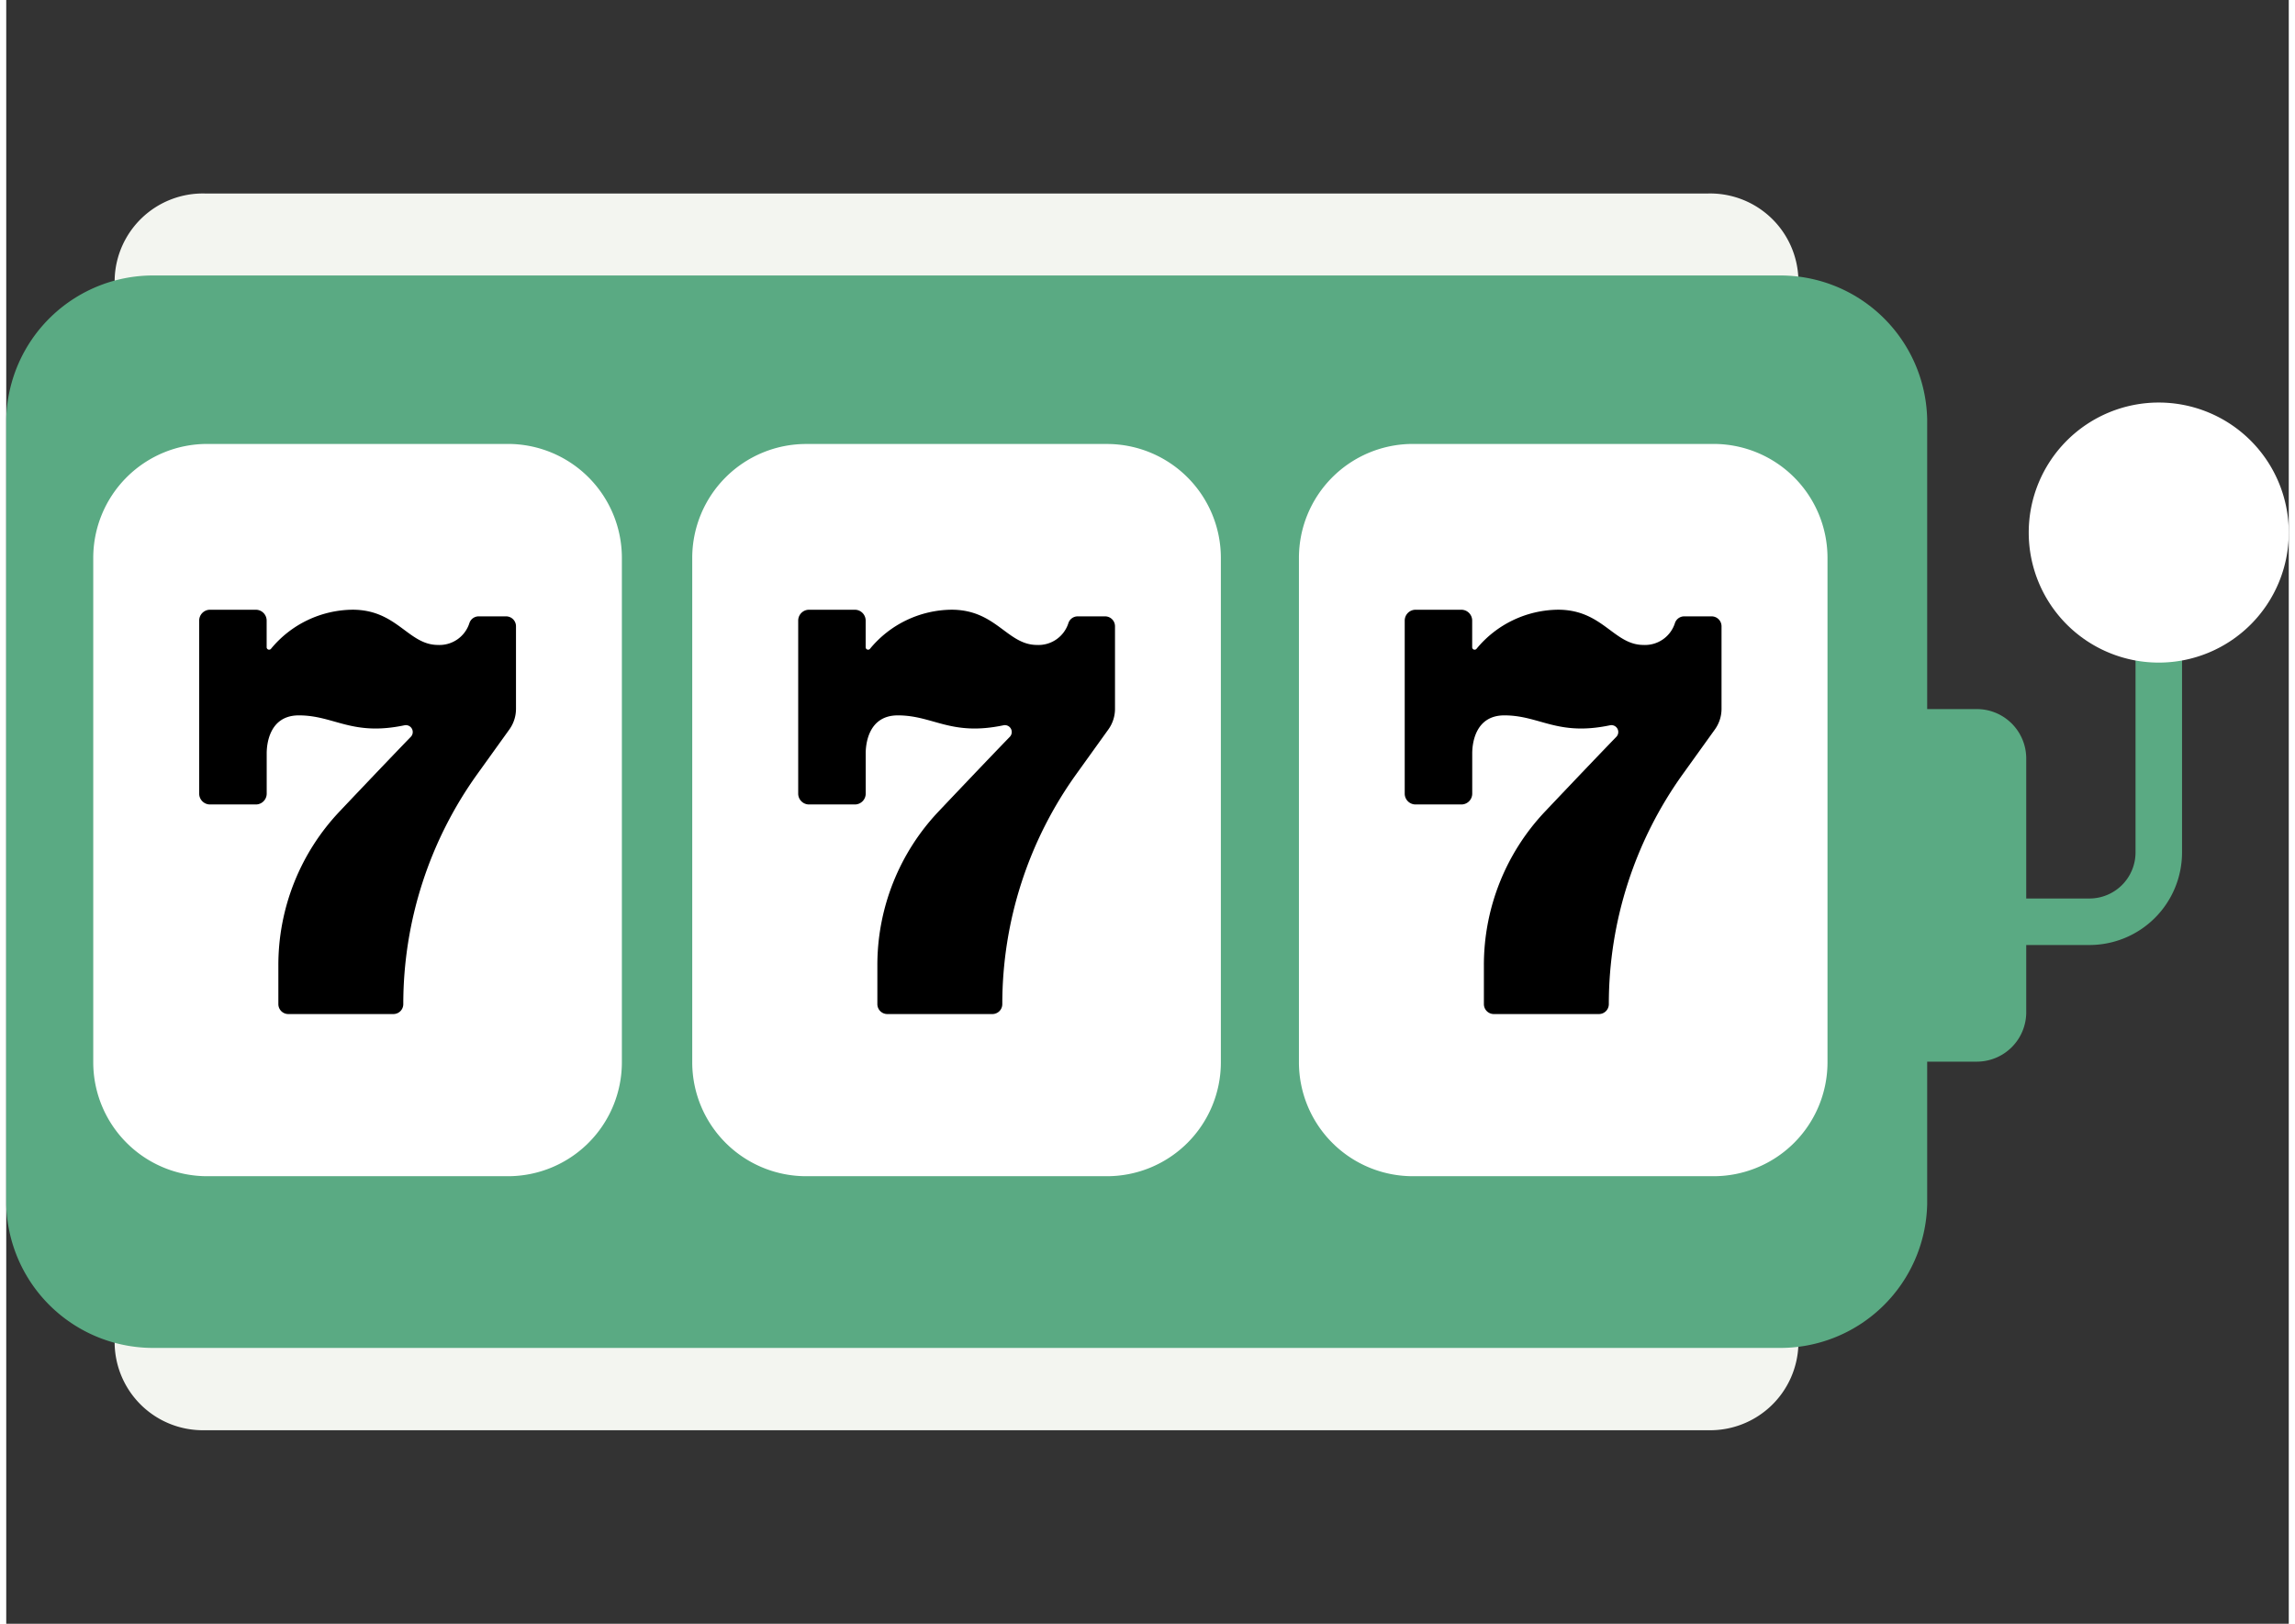
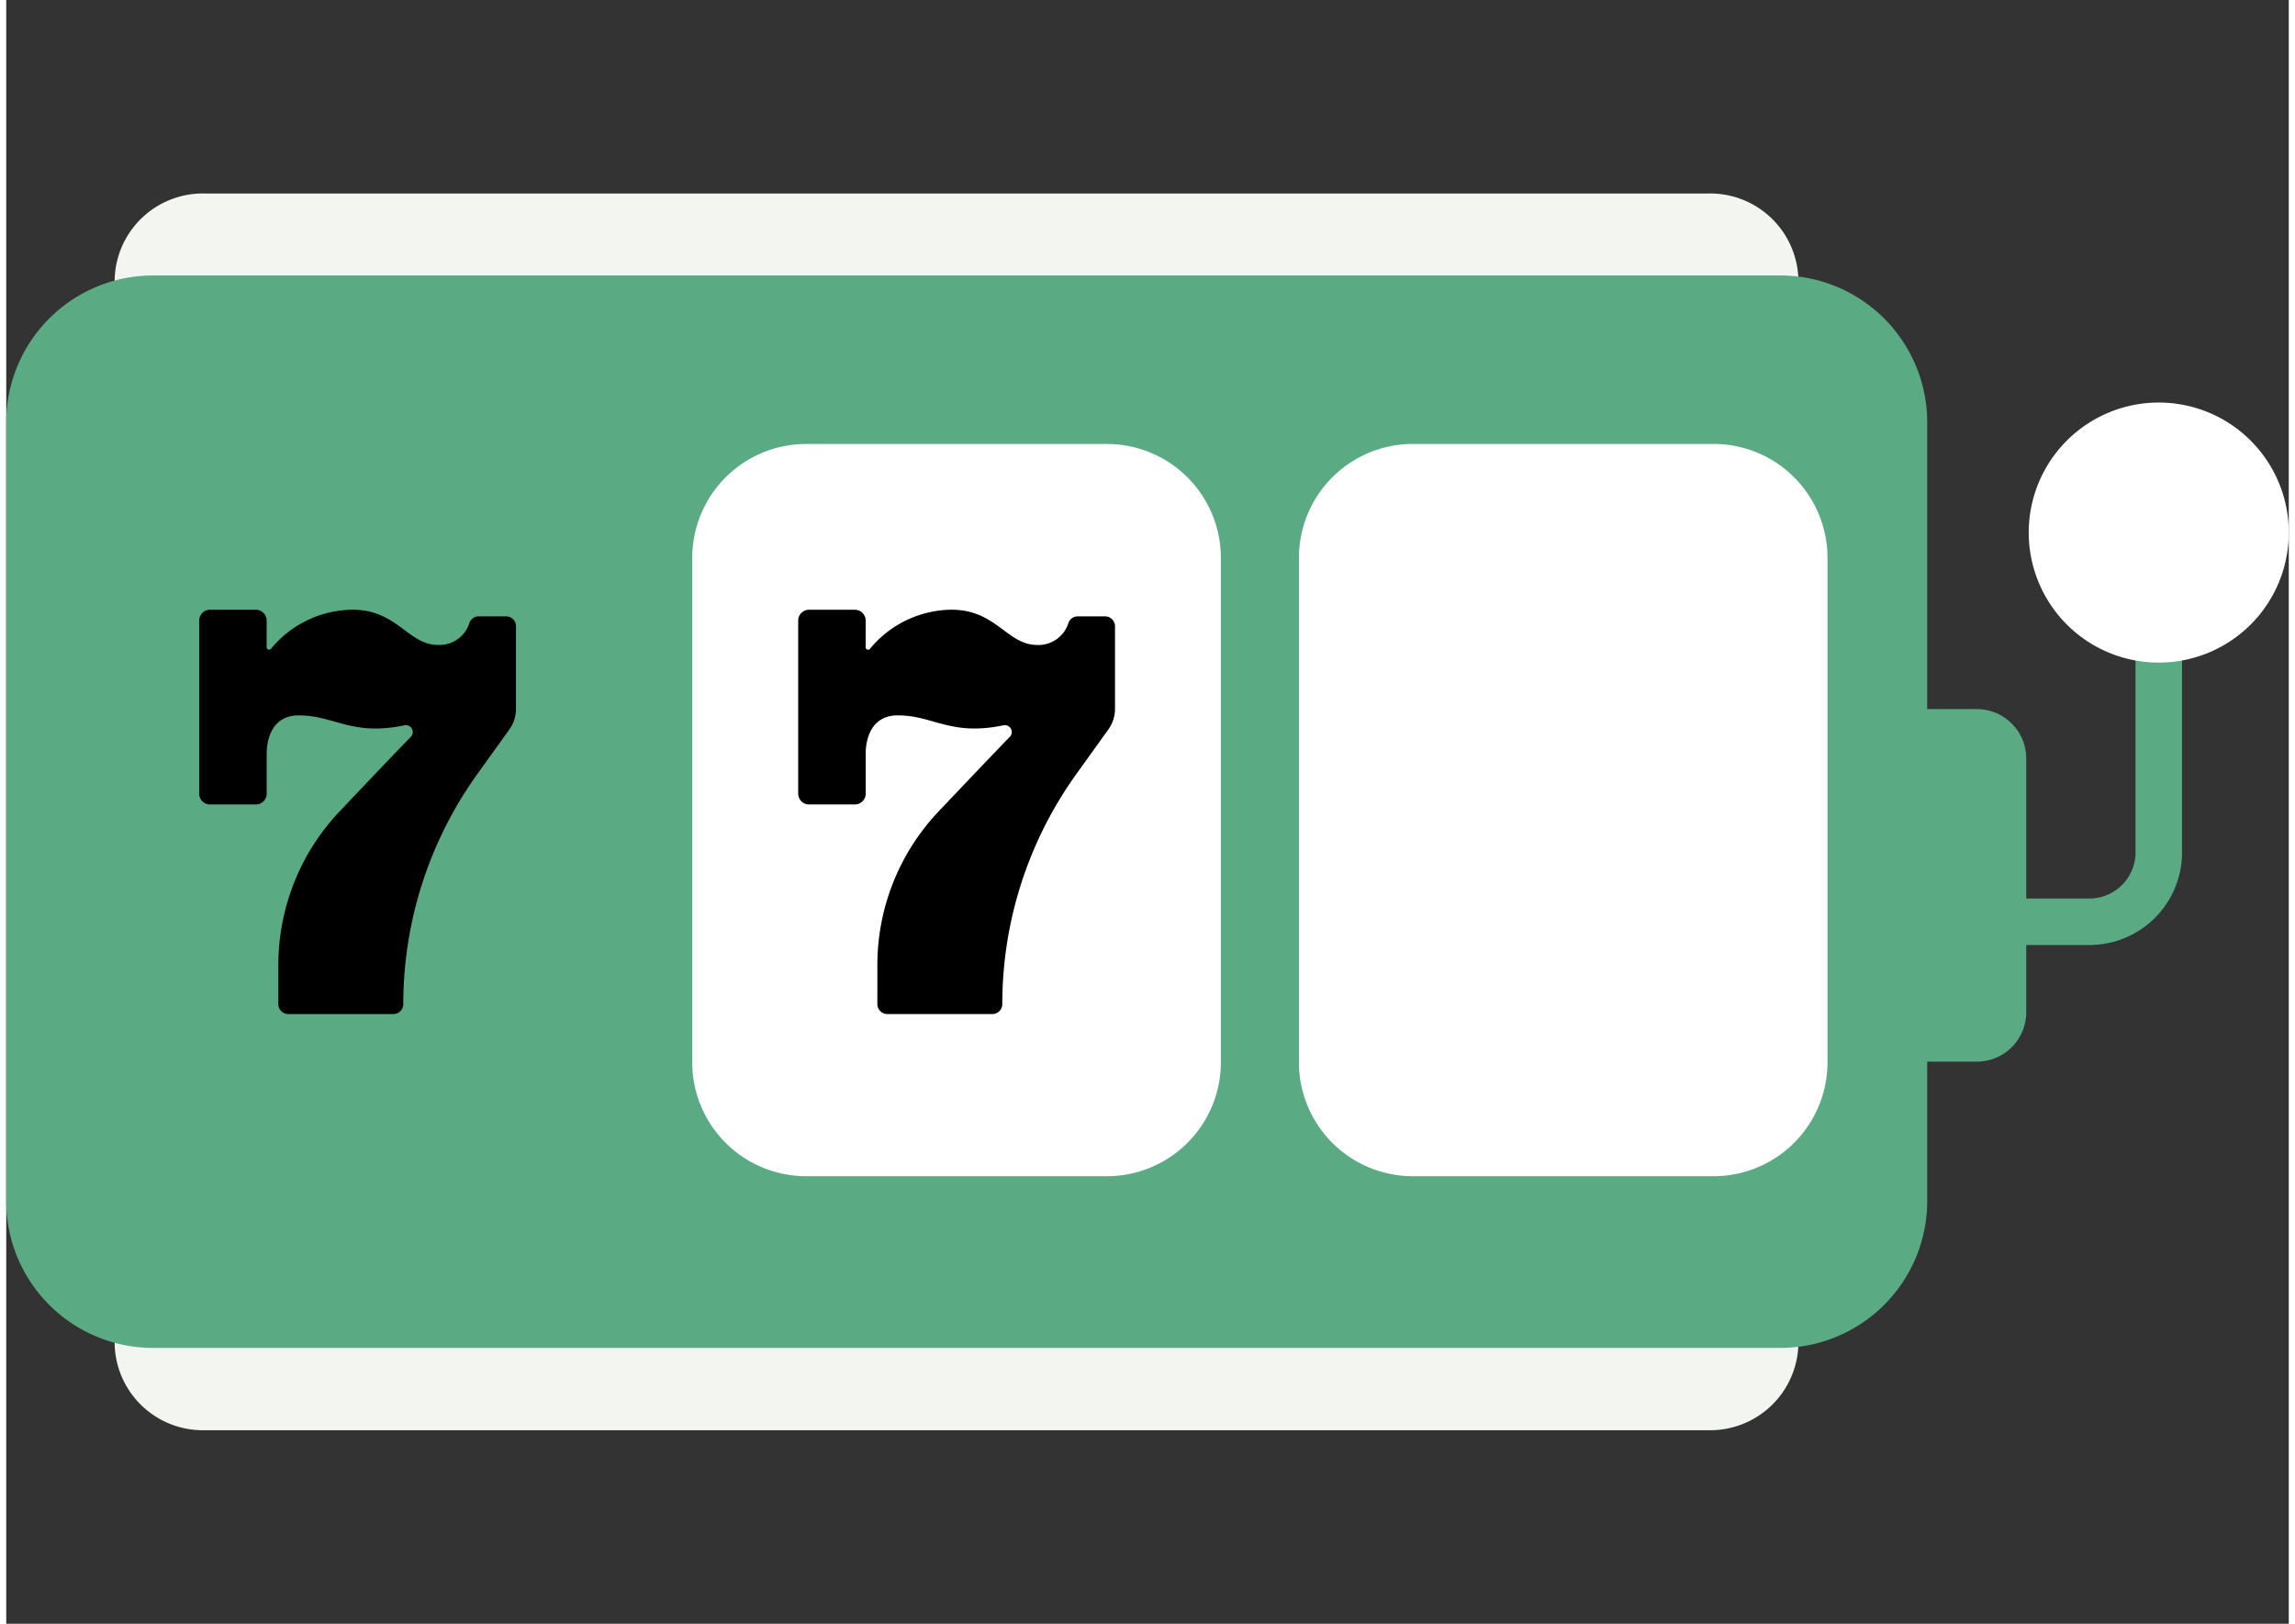
<svg xmlns="http://www.w3.org/2000/svg" width="147" height="104" viewBox="0 0 147.239 104.738">
  <rect x="0" y="0" width="147.239" height="104.738" fill="#333333" stroke="none" />
  <defs>
    <clipPath id="clip-path">
      <rect id="Rectangle_48" data-name="Rectangle 48" width="147.239" height="104.738" fill="none" />
    </clipPath>
    <clipPath id="clip-path-3">
      <path id="Rectangle_51" data-name="Rectangle 51" d="M4.093,0H30.006A4.093,4.093,0,0,1,34.1,4.093V43.139A4.095,4.095,0,0,1,30,47.234H4.094A4.094,4.094,0,0,1,0,43.14V4.093A4.093,4.093,0,0,1,4.093,0Z" fill="none" />
    </clipPath>
  </defs>
  <g id="Group_822" data-name="Group 822" transform="translate(-910.622 -164.545)">
    <g id="Group_79" data-name="Group 79" transform="translate(910.622 164.545)">
      <g id="Group_78" data-name="Group 78" clip-path="url(#clip-path)">
        <path id="Path_99" data-name="Path 99" d="M106.69,85.4H9.747a5.692,5.692,0,0,1-5.835-5.539v-68.7A5.692,5.692,0,0,1,9.747,5.627H106.69a5.693,5.693,0,0,1,5.835,5.539v68.7A5.693,5.693,0,0,1,106.69,85.4" transform="translate(3.082 6.855)" fill="#f3f5f0" />
        <path id="Path_100" data-name="Path 100" d="M114.239,78.225H9.675A9.477,9.477,0,0,1,0,68.961V18.315A9.476,9.476,0,0,1,9.675,9.051H114.239a9.476,9.476,0,0,1,9.675,9.264V68.961a9.477,9.477,0,0,1-9.675,9.264" transform="translate(0 8.72)" fill="#5aaa83" />
        <path id="Path_101" data-name="Path 101" d="M51.4,63.185H32a7.35,7.35,0,0,1-7.35-7.35V23.3A7.35,7.35,0,0,1,32,15.953H51.4a7.35,7.35,0,0,1,7.35,7.35V55.835a7.35,7.35,0,0,1-7.35,7.35" transform="translate(19.602 12.686)" fill="#fff" />
      </g>
    </g>
    <g id="Group_83" data-name="Group 83" transform="translate(910.622 164.545)">
      <g id="Group_82" data-name="Group 82" clip-path="url(#clip-path)">
-         <path id="Path_105" data-name="Path 105" d="M29.877,63.185h-19.4a7.35,7.35,0,0,1-7.35-7.35V23.3a7.35,7.35,0,0,1,7.35-7.35h19.4a7.35,7.35,0,0,1,7.35,7.35V55.835a7.35,7.35,0,0,1-7.35,7.35" transform="translate(2.486 12.686)" fill="#fff" />
-       </g>
+         </g>
    </g>
    <g id="Group_85" data-name="Group 85" transform="translate(916.236 193.184)">
      <g id="Group_84" data-name="Group 84" clip-path="url(#clip-path-3)">
        <path id="Path_106" data-name="Path 106" d="M26.729,22.336h-1.77a.63.63,0,0,0-.589.42,2.027,2.027,0,0,1-2.041,1.424c-1.916-.007-2.626-2.273-5.5-2.273a6.9,6.9,0,0,0-5.266,2.526.158.158,0,0,1-.276-.1V22.609a.7.7,0,0,0-.7-.7H7.635a.7.7,0,0,0-.7.7V33.77a.7.7,0,0,0,.7.7H10.59a.7.7,0,0,0,.7-.7v-2.6c0-.485.118-2.447,2.072-2.447,2.291,0,3.416,1.352,6.808.641a.444.444,0,0,1,.415.743c-1.8,1.86-4.549,4.766-4.549,4.766a14.407,14.407,0,0,0-3.994,9.958v2.517a.641.641,0,0,0,.641.641H19.46a.639.639,0,0,0,.641-.641,25.456,25.456,0,0,1,4.8-14.874l2.032-2.829a2.277,2.277,0,0,0,.438-1.352V22.977a.639.639,0,0,0-.641-.641" transform="translate(-0.102 -11.217)" />
        <path id="Path_107" data-name="Path 107" d="M27.708,2.8C25.022.117,20.186.682,17.9,4.005l-.029.4.029-.4A6.467,6.467,0,0,0,8.037,2.8a6.878,6.878,0,0,0,0,9.727l9.818,9.817.016-.016.018.016,9.818-9.817a6.878,6.878,0,0,0,0-9.727" transform="translate(-0.824 -27.815)" />
      </g>
    </g>
    <g id="Group_87" data-name="Group 87" transform="translate(910.622 164.545)">
      <g id="Group_86" data-name="Group 86" clip-path="url(#clip-path)">
        <path id="Path_108" data-name="Path 108" d="M73.2,63.185h-19.4a7.35,7.35,0,0,1-7.348-7.35V23.3a7.35,7.35,0,0,1,7.348-7.35H73.2a7.35,7.35,0,0,1,7.348,7.35V55.835a7.35,7.35,0,0,1-7.348,7.35" transform="translate(36.936 12.686)" fill="#fff" />
      </g>
    </g>
    <g id="Group_91" data-name="Group 91" transform="translate(910.622 164.545)">
      <g id="Group_90" data-name="Group 90" clip-path="url(#clip-path)">
        <path id="Path_112" data-name="Path 112" d="M81.89,22.676V36.95a4.473,4.473,0,0,1-4.474,4.474H71.628" transform="translate(56.964 18.033)" fill="none" stroke="#5aaa83" stroke-width="3" />
        <path id="Path_113" data-name="Path 113" d="M74.267,48.22H69.642a3.188,3.188,0,0,1-3.188-3.188V28.665a3.188,3.188,0,0,1,3.188-3.187h4.625a3.188,3.188,0,0,1,3.188,3.187V45.032a3.188,3.188,0,0,1-3.188,3.188" transform="translate(52.849 20.261)" fill="#5aaa83" />
        <path id="Path_114" data-name="Path 114" d="M89.445,22.851a8.387,8.387,0,1,0-8.386,8.386,8.385,8.385,0,0,0,8.386-8.386" transform="translate(57.794 11.503)" fill="#fff" />
      </g>
    </g>
    <g id="Group_92" data-name="Group 92" transform="translate(954.876 193.184)">
      <g id="Group_84-2" data-name="Group 84" clip-path="url(#clip-path-3)">
        <path id="Path_106-2" data-name="Path 106" d="M26.729,22.336h-1.77a.63.63,0,0,0-.589.42,2.027,2.027,0,0,1-2.041,1.424c-1.916-.007-2.626-2.273-5.5-2.273a6.9,6.9,0,0,0-5.266,2.526.158.158,0,0,1-.276-.1V22.609a.7.7,0,0,0-.7-.7H7.635a.7.7,0,0,0-.7.7V33.77a.7.7,0,0,0,.7.7H10.59a.7.7,0,0,0,.7-.7v-2.6c0-.485.118-2.447,2.072-2.447,2.291,0,3.416,1.352,6.808.641a.444.444,0,0,1,.415.743c-1.8,1.86-4.549,4.766-4.549,4.766a14.407,14.407,0,0,0-3.994,9.958v2.517a.641.641,0,0,0,.641.641H19.46a.639.639,0,0,0,.641-.641,25.456,25.456,0,0,1,4.8-14.874l2.032-2.829a2.277,2.277,0,0,0,.438-1.352V22.977a.639.639,0,0,0-.641-.641" transform="translate(-0.102 -11.217)" />
        <path id="Path_107-2" data-name="Path 107" d="M27.708,2.8C25.022.117,20.186.682,17.9,4.005l-.029.4.029-.4A6.467,6.467,0,0,0,8.037,2.8a6.878,6.878,0,0,0,0,9.727l9.818,9.817.016-.016.018.016,9.818-9.817a6.878,6.878,0,0,0,0-9.727" transform="translate(-0.824 -27.815)" />
      </g>
    </g>
    <g id="Group_93" data-name="Group 93" transform="translate(994.001 193.184)">
      <g id="Group_84-3" data-name="Group 84" clip-path="url(#clip-path-3)">
-         <path id="Path_106-3" data-name="Path 106" d="M26.729,22.336h-1.77a.63.63,0,0,0-.589.42,2.027,2.027,0,0,1-2.041,1.424c-1.916-.007-2.626-2.273-5.5-2.273a6.9,6.9,0,0,0-5.266,2.526.158.158,0,0,1-.276-.1V22.609a.7.7,0,0,0-.7-.7H7.635a.7.7,0,0,0-.7.7V33.77a.7.7,0,0,0,.7.7H10.59a.7.7,0,0,0,.7-.7v-2.6c0-.485.118-2.447,2.072-2.447,2.291,0,3.416,1.352,6.808.641a.444.444,0,0,1,.415.743c-1.8,1.86-4.549,4.766-4.549,4.766a14.407,14.407,0,0,0-3.994,9.958v2.517a.641.641,0,0,0,.641.641H19.46a.639.639,0,0,0,.641-.641,25.456,25.456,0,0,1,4.8-14.874l2.032-2.829a2.277,2.277,0,0,0,.438-1.352V22.977a.639.639,0,0,0-.641-.641" transform="translate(-0.102 -11.217)" />
-         <path id="Path_107-3" data-name="Path 107" d="M27.708,2.8C25.022.117,20.186.682,17.9,4.005l-.029.4.029-.4A6.467,6.467,0,0,0,8.037,2.8a6.878,6.878,0,0,0,0,9.727l9.818,9.817.016-.016.018.016,9.818-9.817a6.878,6.878,0,0,0,0-9.727" transform="translate(-0.824 -27.815)" />
-       </g>
+         </g>
    </g>
  </g>
</svg>